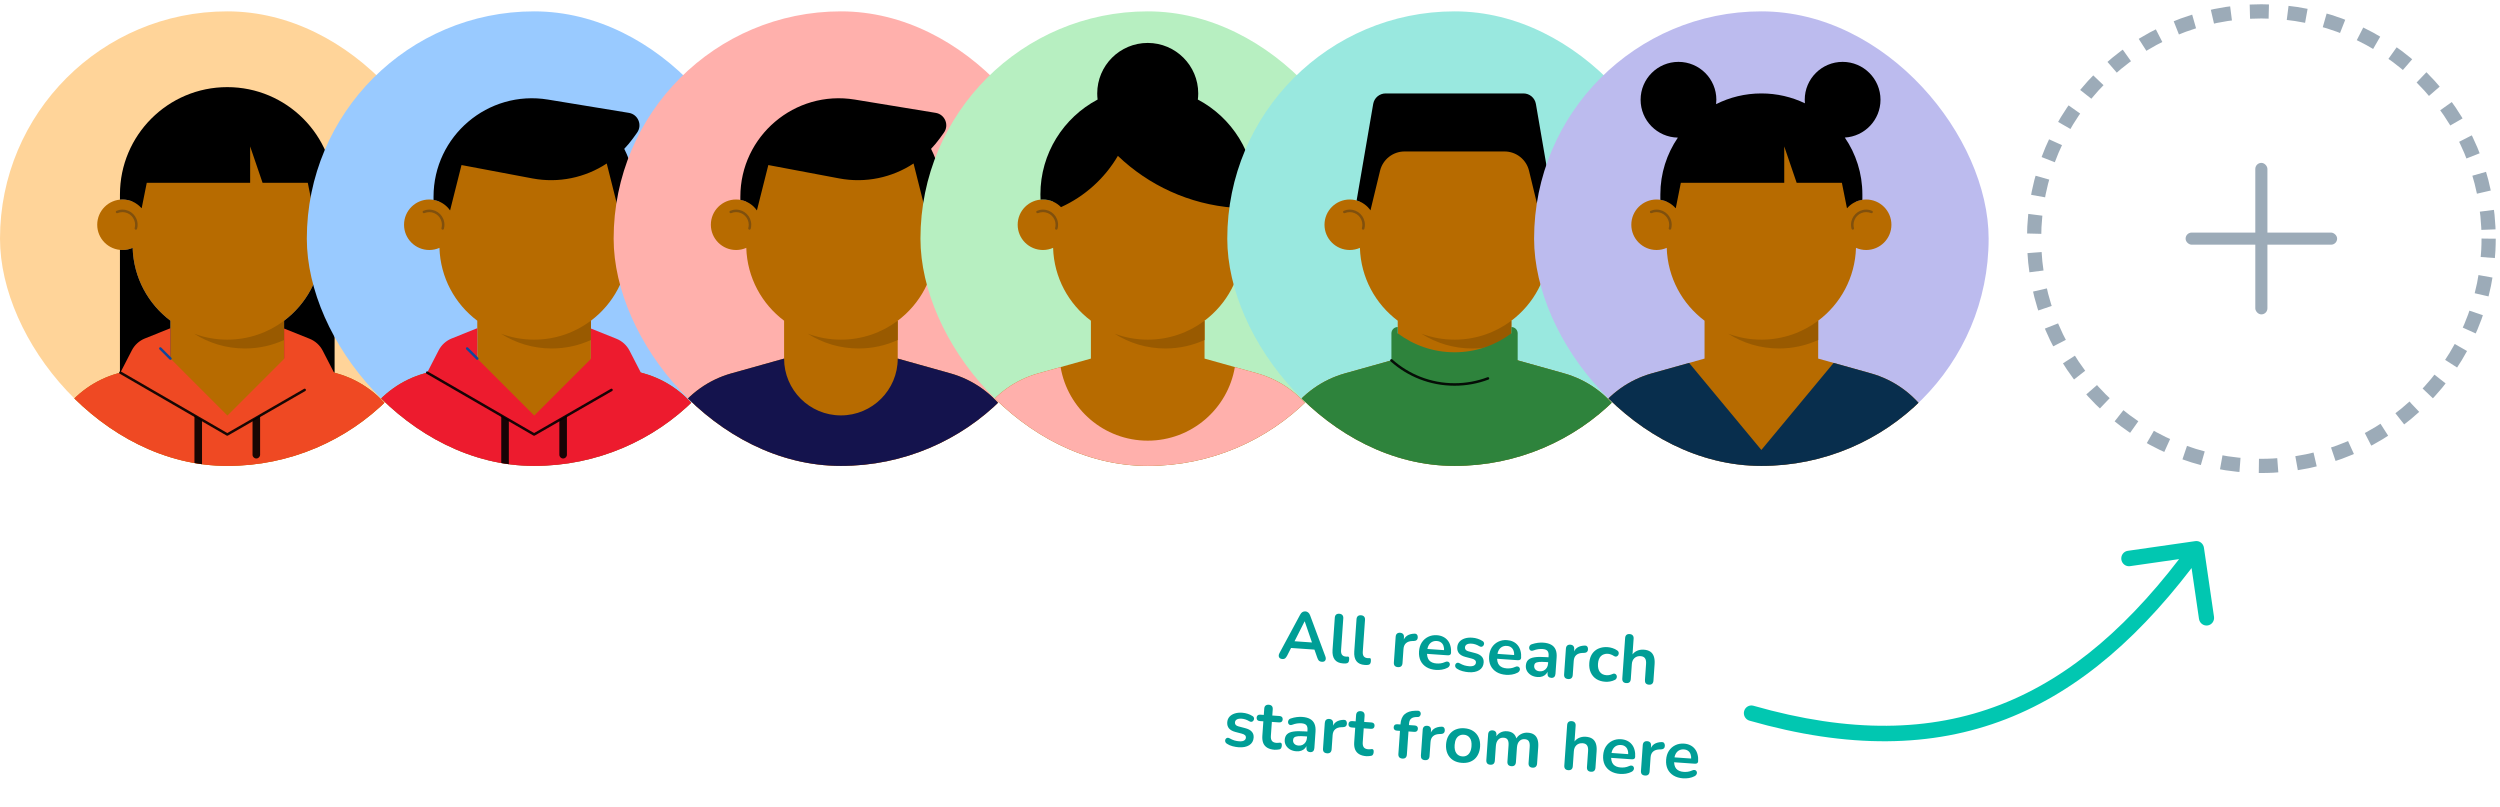
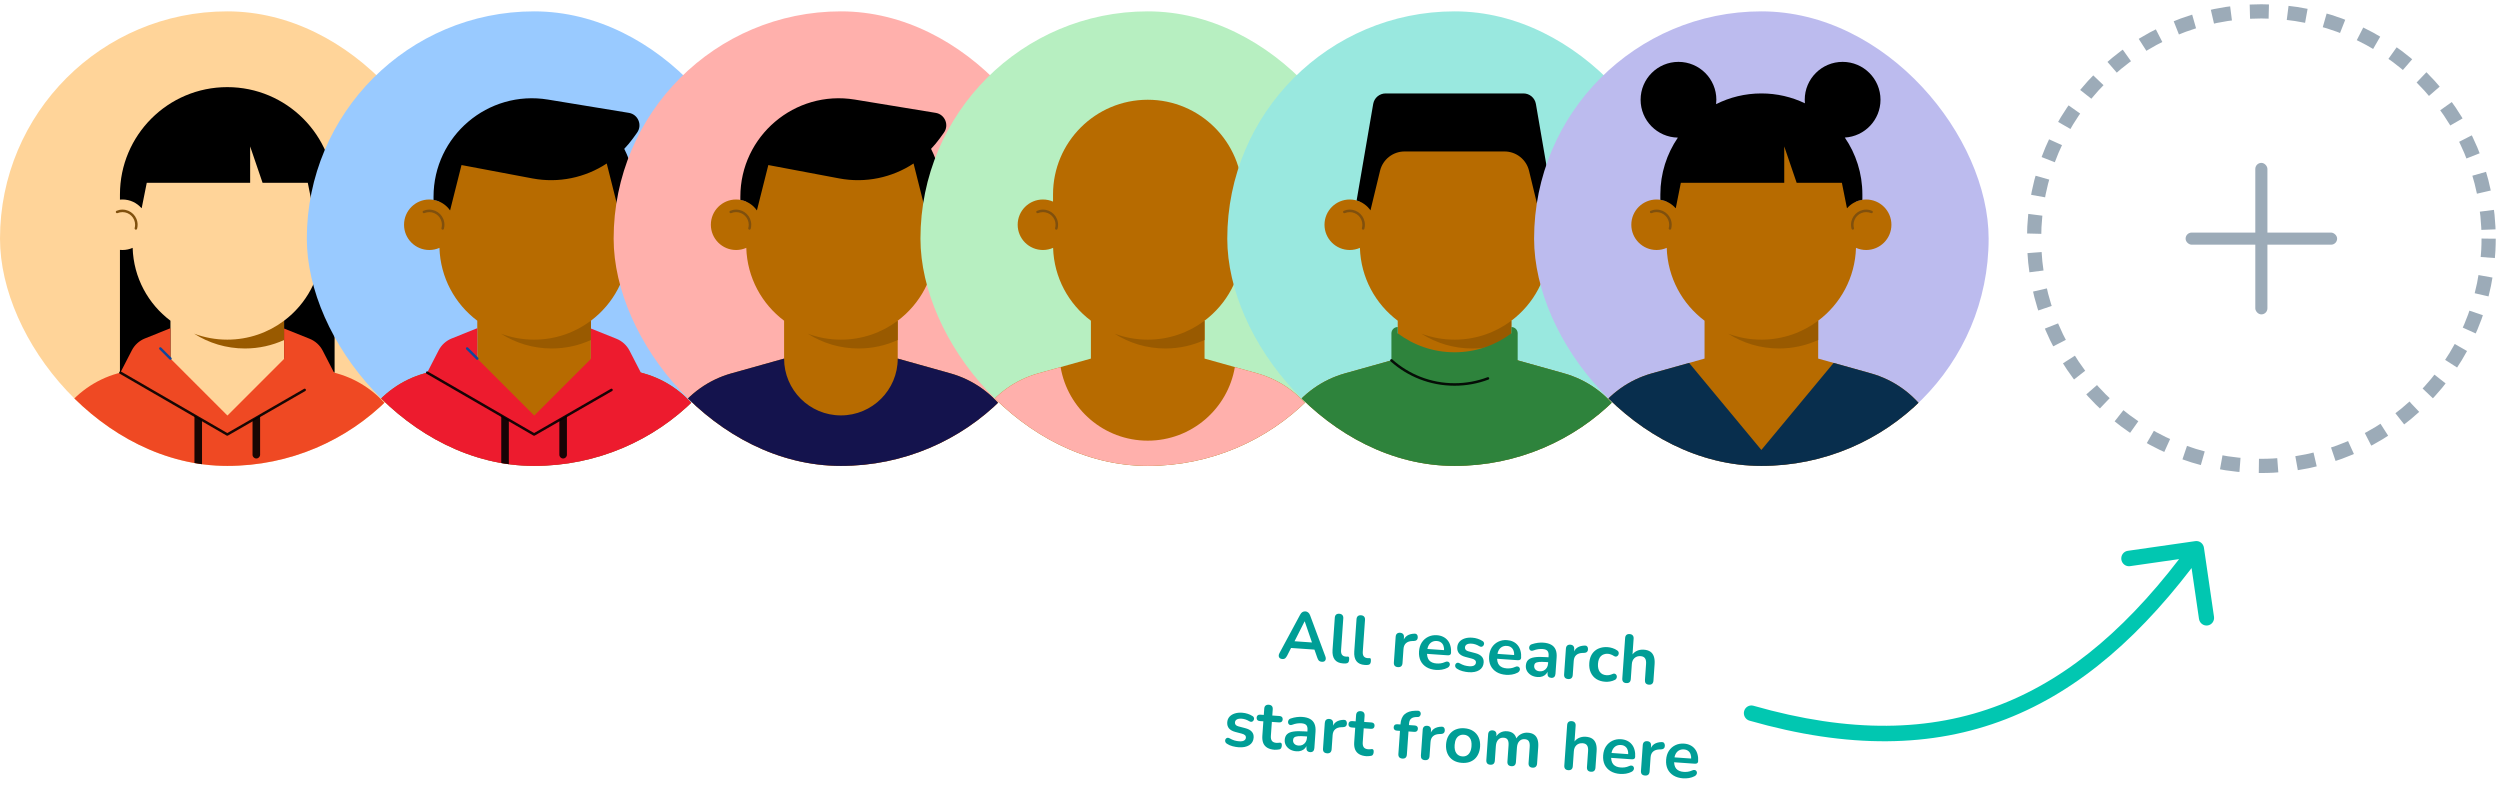
<svg xmlns="http://www.w3.org/2000/svg" width="440" height="142" viewBox="0 0 440 142" fill="none">
  <g clip-path="url(#clip0_9664_58745)">
    <rect y="2" width="80" height="80" rx="40" fill="#FFD499" />
-     <path fill-rule="evenodd" clip-rule="evenodd" d="M69.103 72.719C66.745 69.308 63.268 66.828 59.275 65.709L50 63.111V56.445C53.921 53.499 56.495 48.864 56.654 43.622C57.202 43.863 57.807 44 58.444 44C60.899 44 62.889 42.01 62.889 39.556C62.889 37.101 60.899 35.111 58.444 35.111C57.812 35.111 57.211 35.245 56.667 35.483V34.222C56.667 25.017 49.205 17.556 40 17.556H40C30.795 17.556 23.333 25.017 23.333 34.222V35.483C22.788 35.245 22.188 35.111 21.556 35.111C19.101 35.111 17.111 37.101 17.111 39.556C17.111 42.01 19.101 44 21.556 44C22.193 44 22.798 43.863 23.346 43.622C23.504 48.864 26.079 53.499 30 56.445V63.111L20.725 65.709C16.732 66.828 13.255 69.308 10.897 72.719L4.444 82.053V88.667H75.555V82.053L69.103 72.719Z" fill="#B76B00" />
    <path fill-rule="evenodd" clip-rule="evenodd" d="M40 59.778C37.945 59.778 35.978 59.404 34.16 58.724C36.745 60.375 39.815 61.334 43.111 61.334C45.569 61.334 47.9 60.797 50 59.842V56.445C47.214 58.537 43.752 59.778 40 59.778Z" fill="#995A00" />
    <path fill-rule="evenodd" clip-rule="evenodd" d="M20.518 37.099C20.837 36.964 21.188 36.889 21.556 36.889C23.029 36.889 24.222 38.083 24.222 39.556C24.222 39.8 24.189 40.038 24.127 40.263C24.095 40.381 23.973 40.451 23.854 40.419C23.736 40.386 23.666 40.264 23.699 40.145C23.75 39.958 23.778 39.76 23.778 39.556C23.778 38.329 22.783 37.334 21.556 37.334C21.248 37.334 20.956 37.396 20.691 37.508C20.578 37.556 20.447 37.503 20.399 37.39C20.352 37.277 20.405 37.146 20.518 37.099Z" fill="#80500D" />
    <path fill-rule="evenodd" clip-rule="evenodd" d="M58.444 37.334C57.217 37.334 56.222 38.329 56.222 39.556C56.222 39.76 56.25 39.958 56.301 40.145C56.334 40.264 56.264 40.386 56.146 40.419C56.027 40.451 55.905 40.381 55.873 40.263C55.811 40.038 55.778 39.8 55.778 39.556C55.778 38.083 56.972 36.889 58.444 36.889C58.812 36.889 59.163 36.964 59.483 37.099C59.596 37.146 59.648 37.277 59.601 37.39C59.553 37.503 59.423 37.556 59.31 37.508C59.044 37.396 58.752 37.334 58.444 37.334Z" fill="#80500D" />
    <path d="M23.346 43.622C23.505 48.865 26.079 53.5 30 56.445V63.111L21.111 65.601V43.978C21.257 43.993 21.405 44.001 21.555 44.001C22.193 44.001 22.798 43.863 23.346 43.622ZM56.654 43.622C57.202 43.863 57.807 44 58.444 44.001C58.594 44.001 58.743 43.992 58.889 43.978V65.601L50 63.111V56.445C53.92 53.5 56.496 48.865 56.654 43.622ZM40.001 15.334C50.432 15.334 58.889 23.79 58.889 34.222V35.134C58.743 35.12 58.595 35.111 58.445 35.111C57.111 35.111 55.917 35.702 55.102 36.633L55.061 36.622L54.172 32.177H46.213L44.027 25.774V32.177H25.829L24.94 36.622L24.897 36.631C24.083 35.701 22.89 35.111 21.556 35.111C21.407 35.111 21.258 35.12 21.112 35.134V34.222C21.112 23.79 29.569 15.334 40.001 15.334Z" fill="black" />
    <path fill-rule="evenodd" clip-rule="evenodd" d="M75.555 82.053L69.103 72.719C66.745 69.308 63.268 66.828 59.275 65.709L58.783 65.572L56.796 61.714C56.306 60.764 55.491 60.022 54.499 59.624L50 57.819V63.165C49.999 63.166 49.999 63.167 49.998 63.168L40.057 73.11C40.038 73.11 40.019 73.111 40 73.111L30 63.111V57.764L25.5 59.569C24.509 59.967 23.694 60.709 23.204 61.658L21.183 65.581L20.725 65.709C16.732 66.828 13.255 69.308 10.897 72.719L4.444 82.053V88.667H75.555V82.053Z" fill="#EF4923" />
    <path opacity="0.9" fill-rule="evenodd" clip-rule="evenodd" d="M20.991 65.469C21.052 65.363 21.189 65.327 21.295 65.388L40 76.215L53.509 68.436C53.616 68.375 53.752 68.411 53.813 68.517C53.874 68.624 53.837 68.76 53.731 68.821L40.111 76.664C40.042 76.704 39.957 76.704 39.889 76.664L21.072 65.773C20.966 65.712 20.93 65.576 20.991 65.469Z" fill="black" />
    <path opacity="0.9" fill-rule="evenodd" clip-rule="evenodd" d="M34.889 85.361C34.521 85.361 34.222 85.062 34.222 84.694V73.144L35.556 73.899V84.694C35.556 85.062 35.257 85.361 34.889 85.361Z" fill="black" />
    <path opacity="0.9" fill-rule="evenodd" clip-rule="evenodd" d="M45.111 80.694C44.743 80.694 44.444 80.395 44.444 80.027V73.912L45.778 73.144V80.027C45.778 80.395 45.479 80.694 45.111 80.694Z" fill="black" />
    <path fill-rule="evenodd" clip-rule="evenodd" d="M28.065 61.176C28.152 61.09 28.293 61.09 28.379 61.176L30.157 62.954C30.244 63.041 30.244 63.182 30.157 63.269C30.07 63.355 29.93 63.355 29.843 63.269L28.065 61.491C27.978 61.404 27.978 61.263 28.065 61.176Z" fill="#0E479D" />
  </g>
  <g clip-path="url(#clip1_9664_58745)">
    <rect x="54" y="2" width="80" height="80" rx="40" fill="#99CAFF" />
    <path fill-rule="evenodd" clip-rule="evenodd" d="M123.103 72.719C120.745 69.308 117.268 66.828 113.275 65.709L104 63.111V56.445C107.921 53.499 110.496 48.865 110.654 43.622C111.202 43.863 111.807 44 112.444 44C114.899 44 116.889 42.01 116.889 39.556C116.889 37.101 114.899 35.111 112.444 35.111C111.812 35.111 111.211 35.245 110.667 35.483V34.222C110.667 25.017 103.205 17.556 94 17.556H94C84.795 17.556 77.333 25.017 77.333 34.222V35.483C76.788 35.245 76.188 35.111 75.556 35.111C73.101 35.111 71.111 37.101 71.111 39.556C71.111 42.01 73.101 44 75.556 44C76.193 44 76.798 43.863 77.346 43.622C77.504 48.865 80.079 53.499 84 56.445V63.111L74.725 65.709C70.732 66.828 67.255 69.308 64.897 72.719L58.444 82.053V88.667H129.556V82.053L123.103 72.719Z" fill="#B76B00" />
    <path fill-rule="evenodd" clip-rule="evenodd" d="M94 59.778C91.945 59.778 89.978 59.404 88.16 58.724C90.745 60.375 93.816 61.334 97.111 61.334C99.569 61.334 101.9 60.797 104 59.842V56.445C101.214 58.537 97.752 59.778 94 59.778Z" fill="#995A00" />
    <path fill-rule="evenodd" clip-rule="evenodd" d="M74.518 37.099C74.837 36.964 75.188 36.889 75.556 36.889C77.028 36.889 78.222 38.083 78.222 39.556C78.222 39.8 78.189 40.038 78.127 40.263C78.095 40.381 77.972 40.451 77.854 40.419C77.736 40.386 77.666 40.264 77.699 40.145C77.75 39.958 77.778 39.76 77.778 39.556C77.778 38.329 76.783 37.334 75.556 37.334C75.248 37.334 74.956 37.396 74.691 37.508C74.578 37.556 74.447 37.503 74.399 37.39C74.352 37.277 74.405 37.146 74.518 37.099Z" fill="#80500D" />
-     <path fill-rule="evenodd" clip-rule="evenodd" d="M112.444 37.334C111.217 37.334 110.222 38.329 110.222 39.556C110.222 39.76 110.25 39.958 110.301 40.145C110.334 40.264 110.264 40.386 110.146 40.419C110.027 40.451 109.905 40.381 109.873 40.263C109.811 40.038 109.778 39.8 109.778 39.556C109.778 38.083 110.972 36.889 112.444 36.889C112.812 36.889 113.163 36.964 113.482 37.099C113.596 37.146 113.649 37.277 113.601 37.39C113.553 37.503 113.423 37.556 113.31 37.508C113.044 37.396 112.752 37.334 112.444 37.334Z" fill="#80500D" />
    <path fill-rule="evenodd" clip-rule="evenodd" d="M111.778 35.166V34.222C111.778 31.335 111.088 28.608 109.867 26.198C110.418 25.619 110.935 25.001 111.412 24.342L112.123 23.357C113.09 22.018 112.311 20.13 110.681 19.863L96.442 17.526C85.89 15.795 76.302 23.938 76.302 34.631V35.179C77.507 35.383 78.547 36.069 79.214 37.035L81.225 29.048L93.705 31.402C98.322 32.273 102.998 31.27 106.786 28.773L108.846 36.955C109.529 36.011 110.573 35.348 111.778 35.166Z" fill="black" />
    <path fill-rule="evenodd" clip-rule="evenodd" d="M129.556 82.053L123.103 72.719C120.745 69.308 117.268 66.828 113.275 65.709L112.783 65.572L110.796 61.714C110.306 60.764 109.491 60.022 108.5 59.624L104 57.819V63.165C103.999 63.166 103.999 63.167 103.998 63.168L94.057 73.11C94.038 73.11 94.019 73.111 94 73.111L84 63.111V57.764L79.501 59.569C78.509 59.967 77.694 60.709 77.204 61.658L75.183 65.581L74.725 65.709C70.732 66.828 67.255 69.308 64.897 72.719L58.444 82.053V88.667H129.556V82.053Z" fill="#ED1B2E" />
    <path opacity="0.9" fill-rule="evenodd" clip-rule="evenodd" d="M74.991 65.469C75.053 65.363 75.189 65.327 75.295 65.388L94 76.215L107.509 68.436C107.616 68.375 107.752 68.411 107.813 68.517C107.874 68.624 107.838 68.76 107.731 68.821L94.111 76.664C94.042 76.704 93.957 76.704 93.889 76.664L75.072 65.773C74.966 65.712 74.93 65.576 74.991 65.469Z" fill="black" />
    <path opacity="0.9" fill-rule="evenodd" clip-rule="evenodd" d="M88.889 85.361C88.521 85.361 88.222 85.062 88.222 84.694V73.144L89.556 73.899V84.694C89.556 85.062 89.257 85.361 88.889 85.361Z" fill="black" />
    <path opacity="0.9" fill-rule="evenodd" clip-rule="evenodd" d="M99.111 80.694C98.743 80.694 98.445 80.395 98.445 80.027V73.912L99.778 73.144V80.027C99.778 80.395 99.479 80.694 99.111 80.694Z" fill="black" />
    <path fill-rule="evenodd" clip-rule="evenodd" d="M82.065 61.176C82.152 61.09 82.293 61.09 82.379 61.176L84.157 62.954C84.244 63.041 84.244 63.182 84.157 63.269C84.07 63.355 83.93 63.355 83.843 63.269L82.065 61.491C81.978 61.404 81.978 61.263 82.065 61.176Z" fill="#0E479D" />
  </g>
  <g clip-path="url(#clip2_9664_58745)">
    <rect x="108" y="2" width="80" height="80" rx="40" fill="#FFB0AC" />
    <path fill-rule="evenodd" clip-rule="evenodd" d="M177.103 72.719C174.745 69.308 171.268 66.828 167.275 65.709L158 63.111V56.445C161.921 53.499 164.496 48.864 164.654 43.622C165.202 43.863 165.807 44 166.444 44C168.899 44 170.889 42.01 170.889 39.556C170.889 37.101 168.899 35.111 166.444 35.111C165.812 35.111 165.211 35.245 164.667 35.483V34.222C164.667 25.017 157.205 17.556 148 17.556H148C138.795 17.556 131.333 25.017 131.333 34.222V35.483C130.788 35.245 130.188 35.111 129.556 35.111C127.101 35.111 125.111 37.101 125.111 39.556C125.111 42.01 127.101 44 129.556 44C130.193 44 130.798 43.863 131.346 43.622C131.504 48.864 134.079 53.499 138 56.445V63.111L128.725 65.709C124.732 66.828 121.255 69.308 118.897 72.719L112.444 82.053V88.667H183.556V82.053L177.103 72.719Z" fill="#B76B00" />
    <path fill-rule="evenodd" clip-rule="evenodd" d="M148 59.778C145.945 59.778 143.978 59.404 142.16 58.724C144.745 60.375 147.815 61.334 151.111 61.334C153.569 61.334 155.9 60.797 158 59.842V56.445C155.214 58.537 151.752 59.778 148 59.778Z" fill="#995A00" />
    <path fill-rule="evenodd" clip-rule="evenodd" d="M128.518 37.099C128.837 36.964 129.188 36.889 129.556 36.889C131.028 36.889 132.222 38.083 132.222 39.556C132.222 39.8 132.189 40.038 132.127 40.263C132.095 40.381 131.973 40.451 131.854 40.419C131.736 40.386 131.666 40.264 131.699 40.145C131.75 39.958 131.778 39.76 131.778 39.556C131.778 38.329 130.783 37.334 129.556 37.334C129.248 37.334 128.956 37.396 128.691 37.508C128.578 37.556 128.447 37.503 128.399 37.39C128.352 37.277 128.405 37.146 128.518 37.099Z" fill="#80500D" />
-     <path fill-rule="evenodd" clip-rule="evenodd" d="M166.444 37.334C165.217 37.334 164.222 38.329 164.222 39.556C164.222 39.76 164.25 39.958 164.301 40.145C164.334 40.264 164.264 40.386 164.146 40.419C164.027 40.451 163.905 40.381 163.873 40.263C163.811 40.038 163.778 39.8 163.778 39.556C163.778 38.083 164.972 36.889 166.444 36.889C166.812 36.889 167.163 36.964 167.482 37.099C167.596 37.146 167.649 37.277 167.601 37.39C167.553 37.503 167.423 37.556 167.31 37.508C167.044 37.396 166.752 37.334 166.444 37.334Z" fill="#80500D" />
    <path fill-rule="evenodd" clip-rule="evenodd" d="M165.778 35.166V34.222C165.778 31.335 165.088 28.608 163.867 26.198C164.418 25.619 164.935 25.001 165.412 24.342L166.123 23.357C167.09 22.018 166.311 20.13 164.681 19.863L150.442 17.526C139.89 15.795 130.302 23.938 130.302 34.631V35.179C131.507 35.383 132.547 36.069 133.214 37.035L135.225 29.048L147.705 31.402C152.322 32.273 156.998 31.27 160.786 28.773L162.846 36.955C163.529 36.011 164.573 35.348 165.778 35.166Z" fill="black" />
    <path fill-rule="evenodd" clip-rule="evenodd" d="M183.556 82.053L177.103 72.719C174.745 69.308 171.268 66.828 167.275 65.71L158 63.111C158 68.634 153.523 73.111 148 73.111C142.477 73.111 138 68.634 138 63.111L128.725 65.71C124.732 66.828 121.255 69.308 118.897 72.719L112.444 82.053V88.667H183.556V82.053Z" fill="#14134D" />
  </g>
  <g clip-path="url(#clip3_9664_58745)">
    <rect x="162" y="2" width="80" height="80" rx="40" fill="#B7EFC1" />
    <path fill-rule="evenodd" clip-rule="evenodd" d="M231.103 72.719C228.745 69.308 225.268 66.828 221.275 65.709L212 63.111V56.445C215.921 53.499 218.496 48.865 218.654 43.622C219.202 43.863 219.807 44 220.444 44C222.899 44 224.889 42.01 224.889 39.556C224.889 37.101 222.899 35.111 220.444 35.111C219.812 35.111 219.211 35.245 218.667 35.483V34.222C218.667 25.017 211.205 17.556 202 17.556H202C192.795 17.556 185.333 25.017 185.333 34.222V35.483C184.788 35.245 184.188 35.111 183.556 35.111C181.101 35.111 179.111 37.101 179.111 39.556C179.111 42.01 181.101 44 183.556 44C184.193 44 184.798 43.863 185.346 43.622C185.504 48.865 188.079 53.499 192 56.445V63.111L182.725 65.709C178.732 66.828 175.255 69.308 172.897 72.719L166.444 82.053V88.667H237.556V82.053L231.103 72.719Z" fill="#B76B00" />
    <path fill-rule="evenodd" clip-rule="evenodd" d="M202 59.778C199.945 59.778 197.978 59.404 196.16 58.724C198.745 60.375 201.815 61.334 205.111 61.334C207.569 61.334 209.9 60.797 212 59.842V56.445C209.214 58.537 205.752 59.778 202 59.778Z" fill="#995A00" />
    <path fill-rule="evenodd" clip-rule="evenodd" d="M182.518 37.099C182.837 36.964 183.188 36.889 183.556 36.889C185.028 36.889 186.222 38.083 186.222 39.556C186.222 39.8 186.189 40.038 186.127 40.263C186.095 40.381 185.973 40.451 185.854 40.419C185.736 40.386 185.666 40.264 185.699 40.145C185.75 39.958 185.778 39.76 185.778 39.556C185.778 38.329 184.783 37.334 183.556 37.334C183.248 37.334 182.956 37.396 182.691 37.508C182.578 37.556 182.447 37.503 182.399 37.39C182.352 37.277 182.405 37.146 182.518 37.099Z" fill="#80500D" />
    <path fill-rule="evenodd" clip-rule="evenodd" d="M220.444 37.334C219.217 37.334 218.222 38.329 218.222 39.556C218.222 39.76 218.25 39.958 218.301 40.145C218.334 40.264 218.264 40.386 218.146 40.419C218.027 40.451 217.905 40.381 217.873 40.263C217.811 40.038 217.778 39.8 217.778 39.556C217.778 38.083 218.972 36.889 220.444 36.889C220.812 36.889 221.163 36.964 221.482 37.099C221.596 37.146 221.649 37.277 221.601 37.39C221.553 37.503 221.423 37.556 221.31 37.508C221.044 37.396 220.752 37.334 220.444 37.334Z" fill="#80500D" />
-     <path fill-rule="evenodd" clip-rule="evenodd" d="M210.822 17.52C210.864 17.167 210.889 16.809 210.889 16.445C210.889 11.535 206.909 7.556 202 7.556C197.091 7.556 193.111 11.535 193.111 16.445C193.111 16.809 193.136 17.167 193.178 17.52C187.192 20.689 183.111 26.978 183.111 34.222C183.111 34.528 183.121 34.831 183.137 35.133C183.275 35.119 183.414 35.111 183.556 35.111C184.804 35.111 185.931 35.628 186.738 36.457C190.933 34.55 194.434 31.383 196.747 27.431C202.142 32.59 209.268 35.951 217.165 36.564C217.977 35.673 219.144 35.111 220.445 35.111C220.586 35.111 220.725 35.119 220.863 35.133C220.879 34.831 220.889 34.528 220.889 34.222C220.889 26.978 216.808 20.689 210.822 17.52Z" fill="black" />
    <path fill-rule="evenodd" clip-rule="evenodd" d="M237.556 82.053L231.103 72.719C228.745 69.308 225.268 66.828 221.275 65.71L217.334 64.606C216.094 71.956 209.703 77.556 202 77.556C194.297 77.556 187.906 71.956 186.666 64.606L182.725 65.71C178.732 66.828 175.255 69.308 172.897 72.719L166.444 82.053V88.667H237.556V82.053Z" fill="#FFB0AC" />
  </g>
  <g clip-path="url(#clip4_9664_58745)">
    <rect x="216" y="2" width="80" height="80" rx="40" fill="#99E8DF" />
    <path fill-rule="evenodd" clip-rule="evenodd" d="M285.103 72.719C282.745 69.308 279.268 66.828 275.275 65.709L266 63.111V56.445C269.921 53.499 272.496 48.865 272.654 43.622C273.202 43.863 273.807 44 274.444 44C276.899 44 278.889 42.01 278.889 39.556C278.889 37.101 276.899 35.111 274.444 35.111C273.812 35.111 273.211 35.245 272.667 35.483V34.222C272.667 25.017 265.205 17.556 256 17.556H256C246.795 17.556 239.333 25.017 239.333 34.222V35.483C238.788 35.245 238.188 35.111 237.556 35.111C235.101 35.111 233.111 37.101 233.111 39.556C233.111 42.01 235.101 44 237.556 44C238.193 44 238.798 43.863 239.346 43.622C239.504 48.865 242.079 53.499 246 56.445V63.111L236.725 65.709C232.732 66.828 229.255 69.308 226.897 72.719L220.444 82.053V88.667H291.556V82.053L285.103 72.719Z" fill="#B76B00" />
    <path fill-rule="evenodd" clip-rule="evenodd" d="M256 59.778C253.945 59.778 251.978 59.404 250.16 58.724C252.745 60.375 255.815 61.334 259.111 61.334C261.569 61.334 263.9 60.797 266 59.842V56.445C263.214 58.537 259.752 59.778 256 59.778Z" fill="#995A00" />
    <path fill-rule="evenodd" clip-rule="evenodd" d="M236.518 37.099C236.837 36.964 237.188 36.889 237.556 36.889C239.028 36.889 240.222 38.083 240.222 39.556C240.222 39.8 240.189 40.038 240.127 40.263C240.095 40.381 239.973 40.451 239.854 40.419C239.736 40.386 239.666 40.264 239.699 40.145C239.75 39.958 239.778 39.76 239.778 39.556C239.778 38.329 238.783 37.334 237.556 37.334C237.248 37.334 236.956 37.396 236.691 37.508C236.578 37.556 236.447 37.503 236.399 37.39C236.352 37.277 236.405 37.146 236.518 37.099Z" fill="#80500D" />
    <path fill-rule="evenodd" clip-rule="evenodd" d="M274.444 37.334C273.217 37.334 272.222 38.329 272.222 39.556C272.222 39.76 272.25 39.958 272.301 40.145C272.334 40.264 272.264 40.386 272.146 40.419C272.027 40.451 271.905 40.381 271.873 40.263C271.811 40.038 271.778 39.8 271.778 39.556C271.778 38.083 272.972 36.889 274.444 36.889C274.812 36.889 275.163 36.964 275.482 37.099C275.596 37.146 275.649 37.277 275.601 37.39C275.553 37.503 275.423 37.556 275.31 37.508C275.044 37.396 274.752 37.334 274.444 37.334Z" fill="#80500D" />
    <path fill-rule="evenodd" clip-rule="evenodd" d="M273.235 35.282L270.317 18.291C270.134 17.224 269.209 16.444 268.127 16.444H243.873C242.791 16.444 241.866 17.224 241.683 18.291L238.766 35.282C239.767 35.565 240.624 36.188 241.204 37.021L242.889 30.057C243.372 28.062 245.157 26.657 247.209 26.657H264.791C266.843 26.657 268.628 28.062 269.111 30.057L270.796 37.021C271.376 36.188 272.233 35.565 273.235 35.282Z" fill="black" />
    <path fill-rule="evenodd" clip-rule="evenodd" d="M291.556 82.054L285.103 72.72C282.745 69.309 279.268 66.829 275.275 65.71L267.111 63.423V58.668C267.111 58.054 266.614 57.557 266 57.557V58.668C263.214 60.76 259.752 62.001 256 62.001C252.248 62.001 248.786 60.76 246 58.668V57.557C245.386 57.557 244.889 58.054 244.889 58.668V63.423L236.725 65.71C232.732 66.829 229.255 69.309 226.897 72.72L220.444 82.054V88.668H291.556V82.054Z" fill="#2E833C" />
    <path opacity="0.9" fill-rule="evenodd" clip-rule="evenodd" d="M244.723 63.274C244.805 63.183 244.945 63.175 245.036 63.257C247.946 65.861 251.788 67.445 256 67.445C258.042 67.445 259.997 67.073 261.801 66.392C261.916 66.349 262.044 66.407 262.088 66.522C262.131 66.637 262.073 66.765 261.958 66.808C260.105 67.507 258.097 67.889 256 67.889C251.674 67.889 247.728 66.263 244.74 63.588C244.649 63.506 244.641 63.366 244.723 63.274Z" fill="black" />
  </g>
  <g clip-path="url(#clip5_9664_58745)">
    <rect x="270" y="2" width="80" height="80" rx="40" fill="#BCBBEE" />
    <path fill-rule="evenodd" clip-rule="evenodd" d="M339.103 72.719C336.745 69.308 333.268 66.828 329.275 65.709L320 63.111V56.445C323.921 53.499 326.496 48.865 326.654 43.622C327.202 43.863 327.807 44 328.444 44C330.899 44 332.889 42.01 332.889 39.556C332.889 37.101 330.899 35.111 328.444 35.111C327.812 35.111 327.211 35.245 326.667 35.483V34.222C326.667 25.017 319.205 17.556 310 17.556H310C300.795 17.556 293.333 25.017 293.333 34.222V35.483C292.788 35.245 292.188 35.111 291.556 35.111C289.101 35.111 287.111 37.101 287.111 39.556C287.111 42.01 289.101 44 291.556 44C292.193 44 292.798 43.863 293.346 43.622C293.504 48.865 296.079 53.499 300 56.445V63.111L290.725 65.709C286.732 66.828 283.255 69.308 280.897 72.719L274.444 82.053V88.667H345.556V82.053L339.103 72.719Z" fill="#B76B00" />
    <path fill-rule="evenodd" clip-rule="evenodd" d="M310 59.778C307.945 59.778 305.978 59.404 304.16 58.724C306.745 60.375 309.815 61.334 313.111 61.334C315.569 61.334 317.9 60.797 320 59.842V56.445C317.214 58.537 313.752 59.778 310 59.778Z" fill="#995A00" />
    <path fill-rule="evenodd" clip-rule="evenodd" d="M290.518 37.099C290.837 36.964 291.188 36.889 291.556 36.889C293.028 36.889 294.222 38.083 294.222 39.556C294.222 39.8 294.189 40.038 294.127 40.263C294.095 40.381 293.973 40.451 293.854 40.419C293.736 40.386 293.666 40.264 293.699 40.145C293.75 39.958 293.778 39.76 293.778 39.556C293.778 38.329 292.783 37.334 291.556 37.334C291.248 37.334 290.956 37.396 290.691 37.508C290.578 37.556 290.447 37.503 290.399 37.39C290.352 37.277 290.405 37.146 290.518 37.099Z" fill="#80500D" />
    <path fill-rule="evenodd" clip-rule="evenodd" d="M328.444 37.334C327.217 37.334 326.222 38.329 326.222 39.556C326.222 39.76 326.25 39.958 326.301 40.145C326.334 40.264 326.264 40.386 326.146 40.419C326.027 40.451 325.905 40.381 325.873 40.263C325.811 40.038 325.778 39.8 325.778 39.556C325.778 38.083 326.972 36.889 328.444 36.889C328.812 36.889 329.163 36.964 329.482 37.099C329.596 37.146 329.649 37.277 329.601 37.39C329.553 37.503 329.423 37.556 329.31 37.508C329.044 37.396 328.752 37.334 328.444 37.334Z" fill="#80500D" />
    <path fill-rule="evenodd" clip-rule="evenodd" d="M330.968 17.556C330.968 13.874 327.983 10.889 324.301 10.889C320.619 10.889 317.634 13.874 317.634 17.556C317.634 17.766 317.645 17.973 317.664 18.178C315.344 17.067 312.745 16.444 310 16.444C307.134 16.444 304.43 17.126 302.033 18.33C302.062 18.076 302.079 17.818 302.079 17.556C302.079 13.874 299.094 10.889 295.412 10.889C291.73 10.889 288.746 13.874 288.746 17.556C288.746 21.201 291.672 24.161 295.303 24.22C293.36 27.07 292.222 30.512 292.222 34.222V35.166C293.284 35.326 294.221 35.859 294.897 36.631L294.939 36.621L295.828 32.176H314.027V25.773L316.212 32.176H324.172L325.06 36.621L325.101 36.633C325.777 35.86 326.715 35.327 327.778 35.166V34.222C327.778 30.508 326.638 27.062 324.69 24.21C328.191 24.009 330.968 21.107 330.968 17.556Z" fill="black" />
    <path fill-rule="evenodd" clip-rule="evenodd" d="M274.444 82.053V88.667H345.556V82.053L339.103 72.719C336.745 69.308 333.268 66.828 329.275 65.709L322.715 63.872L310 79.19L297.285 63.872L290.725 65.709C286.732 66.828 283.255 69.308 280.897 72.719L274.444 82.053Z" fill="#082E4D" />
  </g>
  <circle cx="398" cy="42" r="40" stroke="#9CABB8" stroke-width="2.5" stroke-dasharray="3.33 3.33" />
  <rect x="396.933" y="28.666" width="2.133" height="26.667" rx="1.067" fill="#9CABB8" />
  <rect width="2.133" height="26.667" rx="1.067" transform="matrix(0 -1 -1 0 411.333 43.067)" fill="#9CABB8" />
  <path d="M386.374 95.237C386.725 95.186 387.082 95.28 387.367 95.498C387.651 95.715 387.841 96.039 387.893 96.397L389.665 108.543C389.717 108.901 389.628 109.264 389.417 109.553C389.206 109.841 388.891 110.032 388.54 110.082C388.19 110.133 387.833 110.039 387.548 109.821C387.263 109.604 387.074 109.28 387.022 108.922L385.447 98.126L374.876 99.645C374.526 99.695 374.169 99.601 373.884 99.383C373.743 99.276 373.624 99.141 373.534 98.987C373.444 98.832 373.384 98.662 373.358 98.485C373.332 98.308 373.341 98.127 373.383 97.954C373.426 97.781 373.501 97.618 373.606 97.475C373.817 97.186 374.132 96.996 374.483 96.945L386.374 95.237ZM307.904 126.836C307.735 126.787 307.576 126.705 307.438 126.595C307.299 126.484 307.182 126.347 307.095 126.191C306.919 125.876 306.873 125.503 306.966 125.155C307.059 124.807 307.284 124.512 307.591 124.335C307.899 124.158 308.264 124.114 308.605 124.211L307.904 126.836ZM387.645 97.406C377.28 111.596 366.103 121.492 353.074 126.558C340.029 131.631 325.284 131.802 307.904 126.836L308.605 124.211C325.576 129.061 339.715 128.828 352.104 124.011C364.509 119.187 375.315 109.706 385.498 95.766L387.645 97.406Z" fill="#01C7B1" />
  <path d="M225.692 115.993C225.5 115.979 225.348 115.925 225.234 115.828C225.128 115.733 225.069 115.612 225.055 115.467C225.041 115.314 225.081 115.148 225.174 114.97L228.824 108.188C228.944 107.964 229.079 107.809 229.229 107.723C229.388 107.63 229.563 107.59 229.755 107.604C229.938 107.617 230.098 107.68 230.235 107.794C230.38 107.9 230.496 108.073 230.583 108.311L233.266 115.536C233.341 115.726 233.361 115.896 233.327 116.045C233.292 116.195 233.216 116.31 233.098 116.39C232.981 116.462 232.83 116.492 232.647 116.479C232.423 116.463 232.251 116.399 232.131 116.287C232.019 116.167 231.923 115.991 231.843 115.761L231.191 113.899L231.808 114.363L226.756 114.01L227.432 113.636L226.54 115.39C226.42 115.615 226.3 115.775 226.181 115.871C226.062 115.967 225.899 116.007 225.692 115.993ZM229.608 109.362L227.653 113.231L227.369 112.826L231.367 113.106L231.041 113.468L229.632 109.363L229.608 109.362ZM236.37 116.763C235.707 116.717 235.221 116.495 234.913 116.096C234.604 115.69 234.476 115.119 234.527 114.385L234.923 108.723C234.94 108.476 235.017 108.293 235.154 108.174C235.29 108.055 235.478 108.004 235.718 108.021C235.957 108.037 236.136 108.114 236.255 108.251C236.382 108.388 236.437 108.58 236.419 108.828L236.028 114.418C236.003 114.785 236.059 115.062 236.199 115.248C236.346 115.435 236.563 115.538 236.851 115.558C236.915 115.563 236.974 115.567 237.03 115.571C237.087 115.567 237.143 115.563 237.2 115.558C237.312 115.55 237.386 115.588 237.42 115.67C237.455 115.745 237.465 115.898 237.448 116.129C237.434 116.329 237.384 116.482 237.296 116.588C237.208 116.694 237.072 116.752 236.887 116.764C236.806 116.766 236.722 116.768 236.634 116.77C236.545 116.772 236.457 116.77 236.37 116.763ZM240.192 117.031C239.53 116.984 239.044 116.762 238.735 116.364C238.427 115.957 238.298 115.387 238.35 114.652L238.746 108.99C238.763 108.743 238.84 108.56 238.976 108.441C239.113 108.322 239.301 108.271 239.541 108.288C239.78 108.305 239.959 108.381 240.078 108.518C240.205 108.655 240.259 108.848 240.242 109.095L239.851 114.685C239.825 115.052 239.882 115.329 240.022 115.515C240.169 115.702 240.386 115.805 240.673 115.825C240.737 115.83 240.797 115.834 240.853 115.838C240.909 115.834 240.966 115.83 241.022 115.826C241.135 115.818 241.209 115.855 241.243 115.937C241.278 116.012 241.287 116.165 241.271 116.397C241.257 116.596 241.206 116.749 241.119 116.855C241.031 116.961 240.895 117.02 240.709 117.031C240.629 117.033 240.545 117.035 240.456 117.037C240.368 117.039 240.28 117.037 240.192 117.031ZM246.033 117.415C245.786 117.398 245.599 117.321 245.472 117.183C245.354 117.039 245.304 116.843 245.321 116.596L245.637 112.071C245.655 111.823 245.732 111.64 245.868 111.521C246.005 111.403 246.189 111.351 246.42 111.367C246.652 111.384 246.827 111.46 246.946 111.597C247.064 111.733 247.115 111.925 247.098 112.173L247.045 112.927L246.925 112.918C247.071 112.447 247.315 112.1 247.66 111.875C248.004 111.651 248.45 111.533 248.996 111.523C249.164 111.519 249.293 111.572 249.382 111.683C249.479 111.786 249.528 111.942 249.529 112.15C249.531 112.351 249.472 112.511 249.351 112.631C249.239 112.743 249.075 112.804 248.857 112.813L248.592 112.819C248.102 112.832 247.724 112.958 247.459 113.196C247.195 113.426 247.046 113.769 247.014 114.224L246.841 116.702C246.824 116.949 246.747 117.136 246.61 117.263C246.473 117.382 246.281 117.433 246.033 117.415ZM252.745 117.909C252.083 117.862 251.521 117.699 251.059 117.418C250.597 117.137 250.251 116.76 250.019 116.287C249.796 115.814 249.706 115.266 249.749 114.644C249.792 114.037 249.953 113.515 250.232 113.078C250.519 112.64 250.891 112.31 251.348 112.085C251.813 111.853 252.329 111.757 252.896 111.796C253.311 111.825 253.677 111.919 253.995 112.078C254.32 112.237 254.59 112.452 254.804 112.724C255.025 112.996 255.183 113.319 255.277 113.695C255.38 114.063 255.415 114.474 255.383 114.929C255.373 115.073 255.313 115.181 255.204 115.254C255.103 115.319 254.961 115.345 254.778 115.332L250.935 115.063L250.995 114.201L254.359 114.437L254.155 114.603C254.181 114.236 254.146 113.925 254.052 113.669C253.965 113.415 253.823 113.216 253.624 113.074C253.434 112.925 253.188 112.839 252.884 112.818C252.549 112.794 252.256 112.854 252.006 112.997C251.764 113.132 251.569 113.339 251.421 113.618C251.282 113.889 251.198 114.22 251.171 114.611L251.165 114.695C251.119 115.349 251.237 115.85 251.517 116.199C251.806 116.54 252.25 116.731 252.848 116.773C253.056 116.788 253.289 116.78 253.548 116.75C253.815 116.712 254.069 116.638 254.309 116.526C254.483 116.442 254.634 116.413 254.76 116.438C254.888 116.454 254.984 116.505 255.05 116.59C255.125 116.676 255.166 116.779 255.173 116.9C255.181 117.012 255.149 117.126 255.077 117.242C255.013 117.357 254.906 117.454 254.756 117.532C254.464 117.688 254.132 117.797 253.759 117.859C253.394 117.914 253.056 117.93 252.745 117.909ZM258.491 118.31C258.148 118.286 257.787 118.225 257.409 118.126C257.031 118.028 256.696 117.88 256.405 117.683C256.283 117.595 256.198 117.496 256.149 117.389C256.109 117.274 256.097 117.165 256.112 117.061C256.136 116.951 256.182 116.858 256.252 116.782C256.329 116.708 256.421 116.662 256.526 116.645C256.64 116.629 256.758 116.657 256.881 116.73C257.19 116.904 257.481 117.033 257.756 117.116C258.032 117.192 258.305 117.239 258.576 117.258C258.959 117.285 259.247 117.241 259.44 117.126C259.641 117.003 259.749 116.835 259.764 116.619C259.777 116.436 259.723 116.291 259.602 116.187C259.489 116.075 259.311 115.986 259.067 115.921L257.886 115.61C257.398 115.479 257.031 115.273 256.786 114.991C256.55 114.702 256.446 114.346 256.476 113.923C256.503 113.54 256.63 113.216 256.857 112.951C257.092 112.687 257.402 112.492 257.788 112.367C258.173 112.241 258.61 112.196 259.096 112.23C259.448 112.254 259.772 112.317 260.07 112.418C260.376 112.512 260.667 112.648 260.943 112.828C261.058 112.9 261.132 112.99 261.165 113.096C261.206 113.203 261.21 113.312 261.178 113.422C261.147 113.524 261.093 113.616 261.015 113.699C260.937 113.774 260.842 113.819 260.728 113.836C260.623 113.844 260.505 113.812 260.374 113.739C260.136 113.594 259.903 113.485 259.675 113.413C259.456 113.342 259.242 113.299 259.035 113.284C258.644 113.257 258.348 113.304 258.147 113.426C257.954 113.549 257.849 113.722 257.834 113.946C257.822 114.113 257.868 114.257 257.972 114.377C258.076 114.496 258.242 114.584 258.471 114.64L259.652 114.951C260.164 115.083 260.543 115.286 260.788 115.56C261.042 115.834 261.153 116.187 261.123 116.618C261.082 117.2 260.823 117.643 260.345 117.947C259.867 118.242 259.249 118.363 258.491 118.31ZM265.078 118.771C264.416 118.725 263.854 118.561 263.392 118.28C262.931 117.999 262.584 117.622 262.353 117.149C262.129 116.676 262.039 116.129 262.083 115.506C262.125 114.9 262.286 114.378 262.565 113.94C262.852 113.503 263.224 113.172 263.681 112.947C264.146 112.715 264.662 112.619 265.229 112.659C265.644 112.688 266.01 112.781 266.328 112.94C266.654 113.099 266.923 113.314 267.137 113.586C267.358 113.858 267.516 114.182 267.61 114.557C267.713 114.925 267.748 115.337 267.716 115.792C267.706 115.935 267.647 116.044 267.537 116.116C267.436 116.181 267.294 116.207 267.111 116.195L263.268 115.926L263.328 115.064L266.692 115.299L266.488 115.465C266.514 115.098 266.479 114.787 266.385 114.532C266.298 114.277 266.156 114.079 265.957 113.937C265.767 113.787 265.521 113.702 265.217 113.68C264.882 113.657 264.589 113.717 264.339 113.859C264.097 113.995 263.902 114.202 263.754 114.48C263.615 114.751 263.532 115.082 263.504 115.473L263.498 115.557C263.453 116.211 263.57 116.713 263.85 117.061C264.139 117.402 264.583 117.594 265.182 117.635C265.389 117.65 265.622 117.642 265.881 117.612C266.148 117.575 266.402 117.5 266.642 117.389C266.817 117.305 266.967 117.275 267.094 117.3C267.221 117.317 267.317 117.368 267.384 117.453C267.458 117.538 267.499 117.641 267.506 117.762C267.515 117.875 267.482 117.989 267.41 118.104C267.346 118.22 267.239 118.317 267.089 118.394C266.798 118.55 266.465 118.659 266.092 118.722C265.727 118.776 265.389 118.793 265.078 118.771ZM270.608 119.158C270.185 119.128 269.812 119.022 269.488 118.839C269.172 118.648 268.929 118.407 268.757 118.114C268.593 117.822 268.523 117.5 268.548 117.149C268.578 116.718 268.713 116.387 268.954 116.155C269.195 115.915 269.571 115.757 270.082 115.681C270.592 115.604 271.271 115.595 272.117 115.654L272.715 115.696L272.655 116.558L272.068 116.517C271.573 116.483 271.177 116.479 270.878 116.506C270.579 116.533 270.362 116.602 270.226 116.713C270.099 116.816 270.028 116.972 270.013 117.179C269.995 117.443 270.071 117.665 270.243 117.845C270.415 118.025 270.664 118.127 270.992 118.15C271.255 118.168 271.491 118.125 271.699 118.019C271.915 117.906 272.091 117.746 272.225 117.539C272.36 117.331 272.437 117.088 272.457 116.809L272.553 115.432C272.581 115.033 272.513 114.74 272.35 114.552C272.187 114.364 271.898 114.256 271.483 114.227C271.251 114.21 270.998 114.221 270.723 114.258C270.455 114.295 270.169 114.371 269.864 114.486C269.708 114.548 269.571 114.558 269.453 114.518C269.344 114.478 269.26 114.408 269.203 114.308C269.147 114.2 269.123 114.086 269.131 113.966C269.139 113.846 269.179 113.733 269.251 113.626C269.323 113.51 269.437 113.43 269.593 113.385C269.97 113.259 270.329 113.176 270.669 113.135C271.016 113.095 271.33 113.085 271.609 113.105C272.184 113.145 272.648 113.266 273.003 113.467C273.366 113.669 273.627 113.956 273.785 114.328C273.944 114.692 274.004 115.153 273.965 115.711L273.764 118.584C273.747 118.832 273.674 119.019 273.544 119.146C273.416 119.266 273.24 119.318 273.016 119.302C272.793 119.286 272.622 119.21 272.503 119.074C272.393 118.93 272.346 118.734 272.364 118.487L272.404 117.912L272.499 117.919C272.424 118.194 272.295 118.43 272.113 118.625C271.94 118.814 271.725 118.955 271.47 119.05C271.215 119.144 270.928 119.18 270.608 119.158ZM275.995 119.51C275.748 119.493 275.561 119.416 275.434 119.279C275.316 119.134 275.266 118.938 275.283 118.691L275.599 114.166C275.617 113.918 275.694 113.735 275.83 113.616C275.967 113.498 276.151 113.446 276.382 113.463C276.614 113.479 276.789 113.555 276.908 113.692C277.026 113.828 277.077 114.02 277.06 114.268L277.007 115.022L276.887 115.014C277.033 114.543 277.277 114.195 277.622 113.97C277.966 113.746 278.412 113.629 278.958 113.619C279.126 113.614 279.255 113.667 279.344 113.778C279.441 113.881 279.49 114.037 279.491 114.245C279.493 114.446 279.434 114.606 279.313 114.726C279.201 114.839 279.037 114.899 278.819 114.908L278.554 114.914C278.064 114.928 277.686 115.053 277.421 115.292C277.157 115.522 277.008 115.864 276.976 116.319L276.803 118.797C276.786 119.044 276.709 119.231 276.571 119.358C276.435 119.477 276.243 119.528 275.995 119.51ZM282.527 119.991C281.913 119.948 281.387 119.787 280.949 119.508C280.512 119.221 280.186 118.837 279.971 118.357C279.756 117.877 279.67 117.325 279.714 116.703C279.747 116.232 279.844 115.818 280.005 115.46C280.175 115.095 280.401 114.794 280.682 114.557C280.964 114.312 281.297 114.135 281.681 114.026C282.067 113.908 282.491 113.866 282.953 113.898C283.217 113.916 283.498 113.972 283.796 114.065C284.102 114.159 284.385 114.299 284.645 114.485C284.767 114.574 284.844 114.676 284.876 114.79C284.908 114.905 284.908 115.021 284.875 115.139C284.844 115.249 284.785 115.345 284.699 115.428C284.622 115.502 284.526 115.548 284.413 115.564C284.3 115.572 284.178 115.535 284.048 115.454C283.879 115.338 283.705 115.25 283.525 115.189C283.345 115.12 283.171 115.08 283.004 115.068C282.741 115.05 282.506 115.078 282.3 115.152C282.095 115.217 281.915 115.325 281.761 115.475C281.614 115.617 281.497 115.801 281.409 116.028C281.321 116.254 281.266 116.519 281.245 116.822C281.204 117.413 281.311 117.889 281.566 118.252C281.83 118.607 282.221 118.803 282.74 118.839C282.908 118.851 283.081 118.839 283.26 118.803C283.447 118.768 283.636 118.705 283.827 118.614C283.967 118.552 284.089 118.537 284.191 118.568C284.301 118.599 284.389 118.662 284.454 118.755C284.521 118.839 284.557 118.942 284.565 119.063C284.573 119.176 284.549 119.287 284.494 119.395C284.446 119.504 284.36 119.59 284.235 119.653C283.961 119.795 283.673 119.891 283.373 119.942C283.073 119.993 282.791 120.01 282.527 119.991ZM286.212 120.225C285.973 120.208 285.794 120.131 285.675 119.995C285.557 119.85 285.506 119.654 285.524 119.407L286.021 112.296C286.038 112.049 286.115 111.866 286.252 111.747C286.388 111.628 286.576 111.577 286.816 111.594C287.055 111.611 287.234 111.687 287.353 111.824C287.48 111.961 287.534 112.153 287.517 112.401L287.3 115.501L287.133 115.489C287.338 115.079 287.632 114.779 288.014 114.589C288.404 114.391 288.835 114.309 289.306 114.342C289.777 114.375 290.158 114.49 290.449 114.687C290.74 114.884 290.949 115.167 291.075 115.537C291.202 115.898 291.247 116.351 291.209 116.893L291.006 119.79C290.989 120.038 290.912 120.225 290.774 120.351C290.638 120.47 290.45 120.521 290.21 120.504C289.971 120.488 289.788 120.411 289.661 120.273C289.543 120.129 289.493 119.933 289.51 119.685L289.707 116.86C289.739 116.406 289.675 116.068 289.513 115.848C289.36 115.629 289.104 115.507 288.745 115.482C288.306 115.451 287.945 115.566 287.662 115.827C287.388 116.081 287.235 116.435 287.203 116.89L287.02 119.511C286.984 120.022 286.715 120.26 286.212 120.225ZM218.008 131.519C217.665 131.495 217.304 131.433 216.926 131.335C216.548 131.236 216.214 131.088 215.923 130.892C215.8 130.803 215.715 130.705 215.666 130.597C215.626 130.482 215.614 130.373 215.629 130.27C215.653 130.159 215.7 130.066 215.769 129.991C215.846 129.916 215.938 129.87 216.043 129.853C216.157 129.837 216.275 129.866 216.398 129.938C216.707 130.112 216.999 130.241 217.273 130.324C217.549 130.4 217.822 130.447 218.094 130.466C218.477 130.493 218.764 130.449 218.957 130.334C219.158 130.212 219.266 130.043 219.281 129.827C219.294 129.644 219.24 129.5 219.119 129.395C219.006 129.283 218.828 129.194 218.584 129.129L217.403 128.818C216.915 128.687 216.548 128.481 216.303 128.2C216.067 127.91 215.963 127.554 215.993 127.131C216.02 126.748 216.147 126.424 216.374 126.16C216.609 125.895 216.919 125.7 217.305 125.575C217.69 125.45 218.127 125.404 218.614 125.438C218.965 125.463 219.289 125.525 219.587 125.626C219.893 125.72 220.184 125.857 220.46 126.036C220.576 126.109 220.649 126.198 220.682 126.304C220.723 126.412 220.727 126.52 220.695 126.63C220.664 126.732 220.61 126.825 220.532 126.907C220.454 126.982 220.359 127.028 220.245 127.044C220.141 127.052 220.023 127.02 219.891 126.947C219.653 126.802 219.42 126.693 219.192 126.621C218.973 126.55 218.759 126.507 218.552 126.492C218.161 126.465 217.865 126.512 217.664 126.635C217.471 126.758 217.366 126.931 217.351 127.154C217.339 127.322 217.385 127.465 217.489 127.585C217.593 127.704 217.759 127.792 217.988 127.848L219.169 128.159C219.681 128.291 220.06 128.494 220.305 128.768C220.559 129.043 220.671 129.395 220.64 129.826C220.6 130.409 220.34 130.852 219.862 131.155C219.384 131.45 218.766 131.572 218.008 131.519ZM224.333 131.961C223.814 131.925 223.386 131.806 223.047 131.606C222.716 131.407 222.478 131.134 222.334 130.787C222.191 130.432 222.136 130.003 222.172 129.5L222.35 126.95L221.727 126.907C221.536 126.893 221.392 126.835 221.295 126.732C221.198 126.621 221.156 126.478 221.168 126.302C221.181 126.119 221.243 125.983 221.353 125.894C221.464 125.806 221.615 125.768 221.806 125.782L222.429 125.825L222.505 124.736C222.522 124.488 222.599 124.305 222.736 124.187C222.88 124.068 223.072 124.018 223.312 124.034C223.551 124.051 223.73 124.128 223.849 124.264C223.968 124.401 224.018 124.593 224.001 124.84L223.925 125.93L225.194 126.018C225.385 126.032 225.53 126.09 225.627 126.193C225.724 126.296 225.766 126.439 225.753 126.623C225.741 126.799 225.679 126.935 225.568 127.031C225.458 127.12 225.307 127.157 225.115 127.144L223.846 127.055L223.674 129.521C223.647 129.904 223.711 130.197 223.865 130.4C224.019 130.604 224.284 130.718 224.659 130.745C224.795 130.754 224.915 130.751 225.02 130.734C225.126 130.717 225.219 130.708 225.299 130.705C225.395 130.704 225.473 130.741 225.532 130.818C225.591 130.886 225.614 131.024 225.599 131.231C225.588 131.391 225.55 131.533 225.485 131.657C225.429 131.773 225.331 131.85 225.192 131.889C225.086 131.913 224.949 131.932 224.779 131.944C224.61 131.964 224.461 131.97 224.333 131.961ZM228.173 132.229C227.75 132.2 227.377 132.094 227.053 131.91C226.737 131.72 226.494 131.478 226.322 131.186C226.158 130.894 226.088 130.572 226.112 130.221C226.143 129.79 226.278 129.458 226.519 129.227C226.76 128.987 227.136 128.829 227.647 128.752C228.157 128.676 228.835 128.667 229.681 128.726L230.28 128.768L230.22 129.63L229.633 129.589C229.138 129.554 228.742 129.551 228.443 129.578C228.144 129.605 227.927 129.674 227.791 129.785C227.663 129.888 227.592 130.044 227.578 130.251C227.559 130.514 227.636 130.736 227.808 130.917C227.98 131.097 228.229 131.199 228.557 131.222C228.82 131.24 229.056 131.196 229.263 131.091C229.48 130.978 229.655 130.817 229.79 130.61C229.925 130.403 230.002 130.16 230.022 129.881L230.118 128.504C230.146 128.105 230.078 127.812 229.915 127.624C229.752 127.436 229.462 127.327 229.047 127.298C228.816 127.282 228.563 127.293 228.287 127.329C228.02 127.367 227.734 127.443 227.429 127.558C227.273 127.619 227.136 127.63 227.018 127.59C226.909 127.55 226.825 127.48 226.768 127.38C226.712 127.271 226.688 127.157 226.696 127.038C226.704 126.918 226.744 126.805 226.816 126.697C226.888 126.582 227.002 126.502 227.158 126.457C227.535 126.331 227.894 126.247 228.234 126.207C228.581 126.167 228.895 126.157 229.174 126.176C229.749 126.217 230.213 126.337 230.568 126.539C230.931 126.74 231.192 127.027 231.35 127.399C231.509 127.763 231.569 128.225 231.53 128.783L231.329 131.656C231.312 131.904 231.238 132.091 231.109 132.218C230.981 132.338 230.805 132.389 230.581 132.374C230.358 132.358 230.187 132.282 230.068 132.145C229.958 132.001 229.911 131.806 229.928 131.558L229.969 130.984L230.064 130.99C229.989 131.266 229.86 131.501 229.678 131.697C229.505 131.885 229.29 132.027 229.035 132.121C228.78 132.216 228.493 132.252 228.173 132.229ZM233.56 132.582C233.313 132.565 233.126 132.488 232.999 132.35C232.881 132.206 232.83 132.01 232.848 131.762L233.164 127.237C233.182 126.99 233.258 126.807 233.395 126.688C233.532 126.569 233.716 126.518 233.947 126.534C234.179 126.551 234.354 126.627 234.472 126.764C234.591 126.9 234.642 127.092 234.625 127.34L234.572 128.094L234.452 128.085C234.597 127.614 234.842 127.267 235.187 127.042C235.531 126.818 235.977 126.7 236.523 126.69C236.691 126.686 236.82 126.739 236.908 126.85C237.005 126.953 237.055 127.108 237.056 127.317C237.058 127.518 236.999 127.678 236.878 127.798C236.766 127.91 236.601 127.971 236.384 127.98L236.119 127.985C235.629 127.999 235.251 128.125 234.986 128.363C234.721 128.593 234.573 128.936 234.541 129.391L234.368 131.869C234.351 132.116 234.274 132.303 234.136 132.43C234 132.549 233.808 132.599 233.56 132.582ZM240.501 133.091C239.982 133.055 239.553 132.937 239.214 132.737C238.883 132.537 238.646 132.264 238.502 131.917C238.358 131.562 238.304 131.133 238.339 130.631L238.517 128.081L237.895 128.037C237.703 128.024 237.559 127.966 237.462 127.863C237.366 127.752 237.324 127.608 237.336 127.433C237.349 127.249 237.41 127.113 237.521 127.025C237.631 126.936 237.782 126.899 237.974 126.912L238.596 126.956L238.672 125.866C238.69 125.619 238.767 125.436 238.903 125.317C239.048 125.199 239.24 125.148 239.479 125.165C239.719 125.182 239.898 125.258 240.016 125.395C240.135 125.532 240.186 125.724 240.169 125.971L240.093 127.06L241.361 127.149C241.553 127.162 241.697 127.221 241.794 127.324C241.891 127.427 241.933 127.57 241.921 127.753C241.908 127.929 241.847 128.065 241.736 128.162C241.625 128.25 241.474 128.288 241.283 128.274L240.014 128.186L239.841 130.652C239.815 131.035 239.878 131.328 240.032 131.531C240.187 131.734 240.451 131.849 240.826 131.875C240.962 131.885 241.083 131.881 241.188 131.864C241.293 131.848 241.386 131.838 241.467 131.836C241.563 131.834 241.641 131.872 241.699 131.948C241.759 132.017 241.781 132.154 241.767 132.362C241.756 132.522 241.718 132.663 241.653 132.787C241.597 132.903 241.499 132.981 241.36 133.019C241.254 133.044 241.116 133.062 240.947 133.075C240.777 133.095 240.628 133.1 240.501 133.091ZM246.814 133.509C246.575 133.492 246.392 133.415 246.265 133.278C246.147 133.133 246.096 132.937 246.114 132.69L246.398 128.632L245.847 128.593C245.655 128.58 245.511 128.522 245.414 128.419C245.317 128.308 245.275 128.165 245.288 127.989C245.3 127.805 245.362 127.669 245.473 127.581C245.583 127.492 245.734 127.455 245.926 127.468L246.907 127.537L246.449 127.902L246.477 127.495C246.535 126.673 246.785 126.073 247.228 125.695C247.672 125.309 248.288 125.107 249.075 125.09L249.485 125.083C249.645 125.078 249.771 125.115 249.862 125.193C249.953 125.264 250.011 125.356 250.035 125.47C250.06 125.576 250.056 125.684 250.024 125.794C249.993 125.904 249.934 126 249.848 126.082C249.77 126.157 249.672 126.194 249.551 126.194L249.383 126.194C248.926 126.194 248.586 126.287 248.365 126.472C248.144 126.657 248.019 126.953 247.99 127.36L247.959 127.803L247.781 127.598L248.99 127.682C249.182 127.696 249.326 127.754 249.423 127.857C249.52 127.96 249.562 128.103 249.549 128.287C249.537 128.463 249.475 128.599 249.364 128.695C249.254 128.784 249.103 128.821 248.911 128.808L247.894 128.737L247.61 132.795C247.574 133.305 247.309 133.543 246.814 133.509ZM250.792 133.787C250.544 133.77 250.357 133.692 250.231 133.555C250.112 133.411 250.062 133.215 250.079 132.967L250.396 128.442C250.413 128.195 250.49 128.012 250.626 127.893C250.763 127.774 250.947 127.723 251.179 127.739C251.41 127.755 251.585 127.832 251.704 127.968C251.823 128.105 251.873 128.297 251.856 128.544L251.803 129.299L251.684 129.29C251.829 128.819 252.074 128.471 252.418 128.247C252.763 128.022 253.208 127.905 253.754 127.895C253.923 127.891 254.051 127.944 254.14 128.055C254.237 128.158 254.286 128.313 254.287 128.522C254.289 128.723 254.23 128.883 254.11 129.003C253.997 129.115 253.833 129.176 253.616 129.185L253.351 129.19C252.86 129.204 252.483 129.33 252.217 129.568C251.953 129.798 251.805 130.141 251.773 130.596L251.599 133.074C251.582 133.321 251.505 133.508 251.368 133.635C251.231 133.754 251.039 133.804 250.792 133.787ZM257.288 134.265C256.681 134.223 256.163 134.062 255.733 133.784C255.304 133.505 254.981 133.13 254.766 132.657C254.551 132.177 254.465 131.626 254.508 131.003C254.541 130.533 254.638 130.118 254.8 129.761C254.97 129.396 255.195 129.091 255.477 128.846C255.76 128.593 256.089 128.411 256.466 128.301C256.843 128.183 257.259 128.14 257.714 128.172C258.32 128.215 258.838 128.375 259.268 128.654C259.698 128.932 260.02 129.308 260.236 129.78C260.451 130.252 260.537 130.8 260.494 131.422C260.461 131.893 260.359 132.311 260.19 132.676C260.028 133.041 259.806 133.351 259.523 133.604C259.241 133.849 258.912 134.03 258.535 134.148C258.158 134.258 257.743 134.297 257.288 134.265ZM257.367 133.128C257.662 133.149 257.927 133.095 258.16 132.967C258.394 132.839 258.58 132.64 258.719 132.369C258.867 132.09 258.956 131.74 258.985 131.317C259.03 130.678 258.928 130.194 258.678 129.864C258.429 129.525 258.081 129.341 257.634 129.309C257.339 129.289 257.075 129.342 256.841 129.47C256.608 129.591 256.418 129.79 256.27 130.068C256.131 130.339 256.046 130.686 256.017 131.109C255.973 131.739 256.075 132.228 256.323 132.574C256.572 132.912 256.92 133.097 257.367 133.128ZM262.283 134.591C262.044 134.574 261.865 134.497 261.746 134.361C261.628 134.216 261.577 134.02 261.595 133.773L261.911 129.248C261.928 129 262.005 128.817 262.142 128.698C262.278 128.58 262.462 128.528 262.694 128.544C262.925 128.561 263.1 128.637 263.219 128.774C263.338 128.91 263.389 129.102 263.371 129.35L263.31 130.224L263.204 129.855C263.391 129.467 263.661 129.169 264.012 128.961C264.363 128.753 264.771 128.666 265.233 128.698C265.704 128.731 266.083 128.87 266.371 129.114C266.659 129.359 266.846 129.717 266.934 130.188L266.766 130.177C266.955 129.765 267.242 129.452 267.626 129.238C268.01 129.016 268.442 128.922 268.92 128.956C269.367 128.987 269.728 129.101 270.003 129.296C270.286 129.492 270.487 129.775 270.606 130.144C270.725 130.505 270.765 130.957 270.727 131.5L270.525 134.397C270.507 134.644 270.426 134.831 270.281 134.957C270.144 135.076 269.956 135.127 269.717 135.11C269.478 135.094 269.299 135.017 269.18 134.88C269.062 134.736 269.011 134.54 269.028 134.292L269.227 131.455C269.258 131.008 269.205 130.676 269.068 130.458C268.939 130.24 268.699 130.119 268.348 130.095C267.957 130.067 267.64 130.185 267.397 130.449C267.154 130.705 267.016 131.076 266.982 131.563L266.802 134.137C266.785 134.384 266.707 134.571 266.57 134.698C266.434 134.817 266.246 134.868 266.006 134.851C265.767 134.834 265.584 134.757 265.457 134.62C265.339 134.475 265.288 134.279 265.306 134.032L265.504 131.195C265.535 130.748 265.482 130.416 265.345 130.197C265.216 129.98 264.98 129.859 264.637 129.835C264.246 129.808 263.929 129.926 263.686 130.19C263.443 130.445 263.305 130.817 263.271 131.303L263.091 133.877C263.055 134.388 262.786 134.626 262.283 134.591ZM276.007 135.55C275.767 135.533 275.588 135.457 275.47 135.32C275.351 135.176 275.301 134.98 275.318 134.732L275.816 127.622C275.833 127.374 275.91 127.191 276.046 127.072C276.183 126.954 276.371 126.903 276.61 126.919C276.85 126.936 277.029 127.013 277.148 127.149C277.274 127.287 277.329 127.479 277.312 127.726L277.095 130.827L276.927 130.815C277.133 130.404 277.426 130.104 277.808 129.914C278.199 129.717 278.63 129.635 279.101 129.668C279.572 129.701 279.953 129.815 280.244 130.012C280.535 130.209 280.743 130.492 280.87 130.862C280.997 131.224 281.041 131.676 281.003 132.219L280.801 135.116C280.784 135.363 280.706 135.55 280.569 135.677C280.433 135.796 280.245 135.847 280.005 135.83C279.766 135.813 279.583 135.736 279.456 135.599C279.338 135.454 279.287 135.258 279.305 135.011L279.502 132.186C279.534 131.731 279.469 131.394 279.308 131.174C279.155 130.955 278.899 130.832 278.54 130.807C278.101 130.777 277.74 130.892 277.457 131.153C277.183 131.406 277.03 131.76 276.998 132.215L276.815 134.837C276.779 135.348 276.51 135.585 276.007 135.55ZM285.15 136.214C284.488 136.167 283.926 136.004 283.465 135.723C283.003 135.442 282.656 135.065 282.425 134.592C282.201 134.119 282.111 133.571 282.155 132.949C282.197 132.342 282.358 131.82 282.637 131.383C282.925 130.946 283.296 130.615 283.753 130.39C284.219 130.158 284.735 130.062 285.301 130.101C285.716 130.13 286.083 130.224 286.4 130.383C286.726 130.542 286.996 130.757 287.209 131.029C287.431 131.301 287.589 131.625 287.683 132C287.785 132.368 287.82 132.78 287.789 133.234C287.779 133.378 287.719 133.486 287.61 133.559C287.509 133.624 287.367 133.65 287.183 133.637L283.341 133.368L283.401 132.507L286.765 132.742L286.56 132.908C286.586 132.541 286.552 132.23 286.457 131.975C286.371 131.72 286.228 131.521 286.03 131.379C285.84 131.23 285.593 131.144 285.29 131.123C284.955 131.1 284.662 131.159 284.411 131.302C284.169 131.438 283.974 131.644 283.827 131.923C283.687 132.194 283.604 132.525 283.577 132.916L283.571 133C283.525 133.654 283.642 134.155 283.923 134.504C284.212 134.845 284.655 135.036 285.254 135.078C285.461 135.093 285.695 135.085 285.953 135.055C286.22 135.017 286.474 134.943 286.715 134.831C286.889 134.747 287.039 134.718 287.166 134.743C287.293 134.76 287.39 134.81 287.456 134.895C287.53 134.981 287.571 135.084 287.579 135.205C287.587 135.317 287.555 135.431 287.483 135.547C287.418 135.663 287.311 135.759 287.162 135.837C286.87 135.993 286.538 136.102 286.164 136.164C285.8 136.219 285.462 136.235 285.15 136.214ZM289.521 136.495C289.274 136.478 289.087 136.401 288.96 136.264C288.842 136.119 288.791 135.923 288.809 135.676L289.125 131.151C289.143 130.903 289.219 130.72 289.356 130.601C289.493 130.483 289.677 130.431 289.908 130.448C290.14 130.464 290.315 130.54 290.433 130.677C290.552 130.813 290.603 131.005 290.586 131.253L290.533 132.007L290.413 131.999C290.558 131.527 290.803 131.18 291.148 130.955C291.492 130.731 291.938 130.613 292.484 130.604C292.652 130.599 292.781 130.652 292.869 130.763C292.966 130.866 293.016 131.022 293.017 131.23C293.019 131.431 292.96 131.591 292.839 131.711C292.727 131.823 292.562 131.884 292.345 131.893L292.08 131.899C291.59 131.912 291.212 132.038 290.947 132.276C290.682 132.507 290.534 132.849 290.502 133.304L290.329 135.782C290.312 136.029 290.235 136.216 290.097 136.343C289.961 136.462 289.769 136.513 289.521 136.495ZM296.233 136.989C295.57 136.942 295.008 136.779 294.547 136.498C294.085 136.217 293.739 135.84 293.507 135.367C293.284 134.894 293.194 134.346 293.237 133.724C293.28 133.117 293.44 132.595 293.72 132.158C294.007 131.721 294.379 131.39 294.836 131.165C295.301 130.933 295.817 130.837 296.383 130.876C296.798 130.905 297.165 130.999 297.483 131.158C297.808 131.317 298.078 131.532 298.291 131.804C298.513 132.076 298.671 132.4 298.765 132.775C298.867 133.143 298.903 133.555 298.871 134.009C298.861 134.153 298.801 134.261 298.692 134.334C298.591 134.399 298.449 134.425 298.265 134.412L294.423 134.143L294.483 133.282L297.847 133.517L297.643 133.683C297.668 133.316 297.634 133.005 297.54 132.749C297.453 132.495 297.311 132.296 297.112 132.154C296.922 132.005 296.675 131.919 296.372 131.898C296.037 131.875 295.744 131.934 295.494 132.077C295.252 132.213 295.057 132.419 294.909 132.698C294.77 132.969 294.686 133.3 294.659 133.691L294.653 133.775C294.607 134.429 294.725 134.93 295.005 135.279C295.294 135.62 295.738 135.811 296.336 135.853C296.544 135.868 296.777 135.86 297.036 135.83C297.303 135.792 297.557 135.718 297.797 135.606C297.971 135.522 298.122 135.493 298.248 135.518C298.375 135.535 298.472 135.585 298.538 135.67C298.613 135.756 298.653 135.859 298.661 135.98C298.669 136.092 298.637 136.206 298.565 136.322C298.501 136.437 298.394 136.534 298.244 136.612C297.952 136.768 297.62 136.877 297.247 136.939C296.882 136.994 296.544 137.01 296.233 136.989Z" fill="#009E96" />
  <defs>
    <clipPath id="clip0_9664_58745">
      <rect y="2" width="80" height="80" rx="40" fill="white" />
    </clipPath>
    <clipPath id="clip1_9664_58745">
      <rect x="54" y="2" width="80" height="80" rx="40" fill="white" />
    </clipPath>
    <clipPath id="clip2_9664_58745">
      <rect x="108" y="2" width="80" height="80" rx="40" fill="white" />
    </clipPath>
    <clipPath id="clip3_9664_58745">
      <rect x="162" y="2" width="80" height="80" rx="40" fill="white" />
    </clipPath>
    <clipPath id="clip4_9664_58745">
      <rect x="216" y="2" width="80" height="80" rx="40" fill="white" />
    </clipPath>
    <clipPath id="clip5_9664_58745">
      <rect x="270" y="2" width="80" height="80" rx="40" fill="white" />
    </clipPath>
  </defs>
</svg>